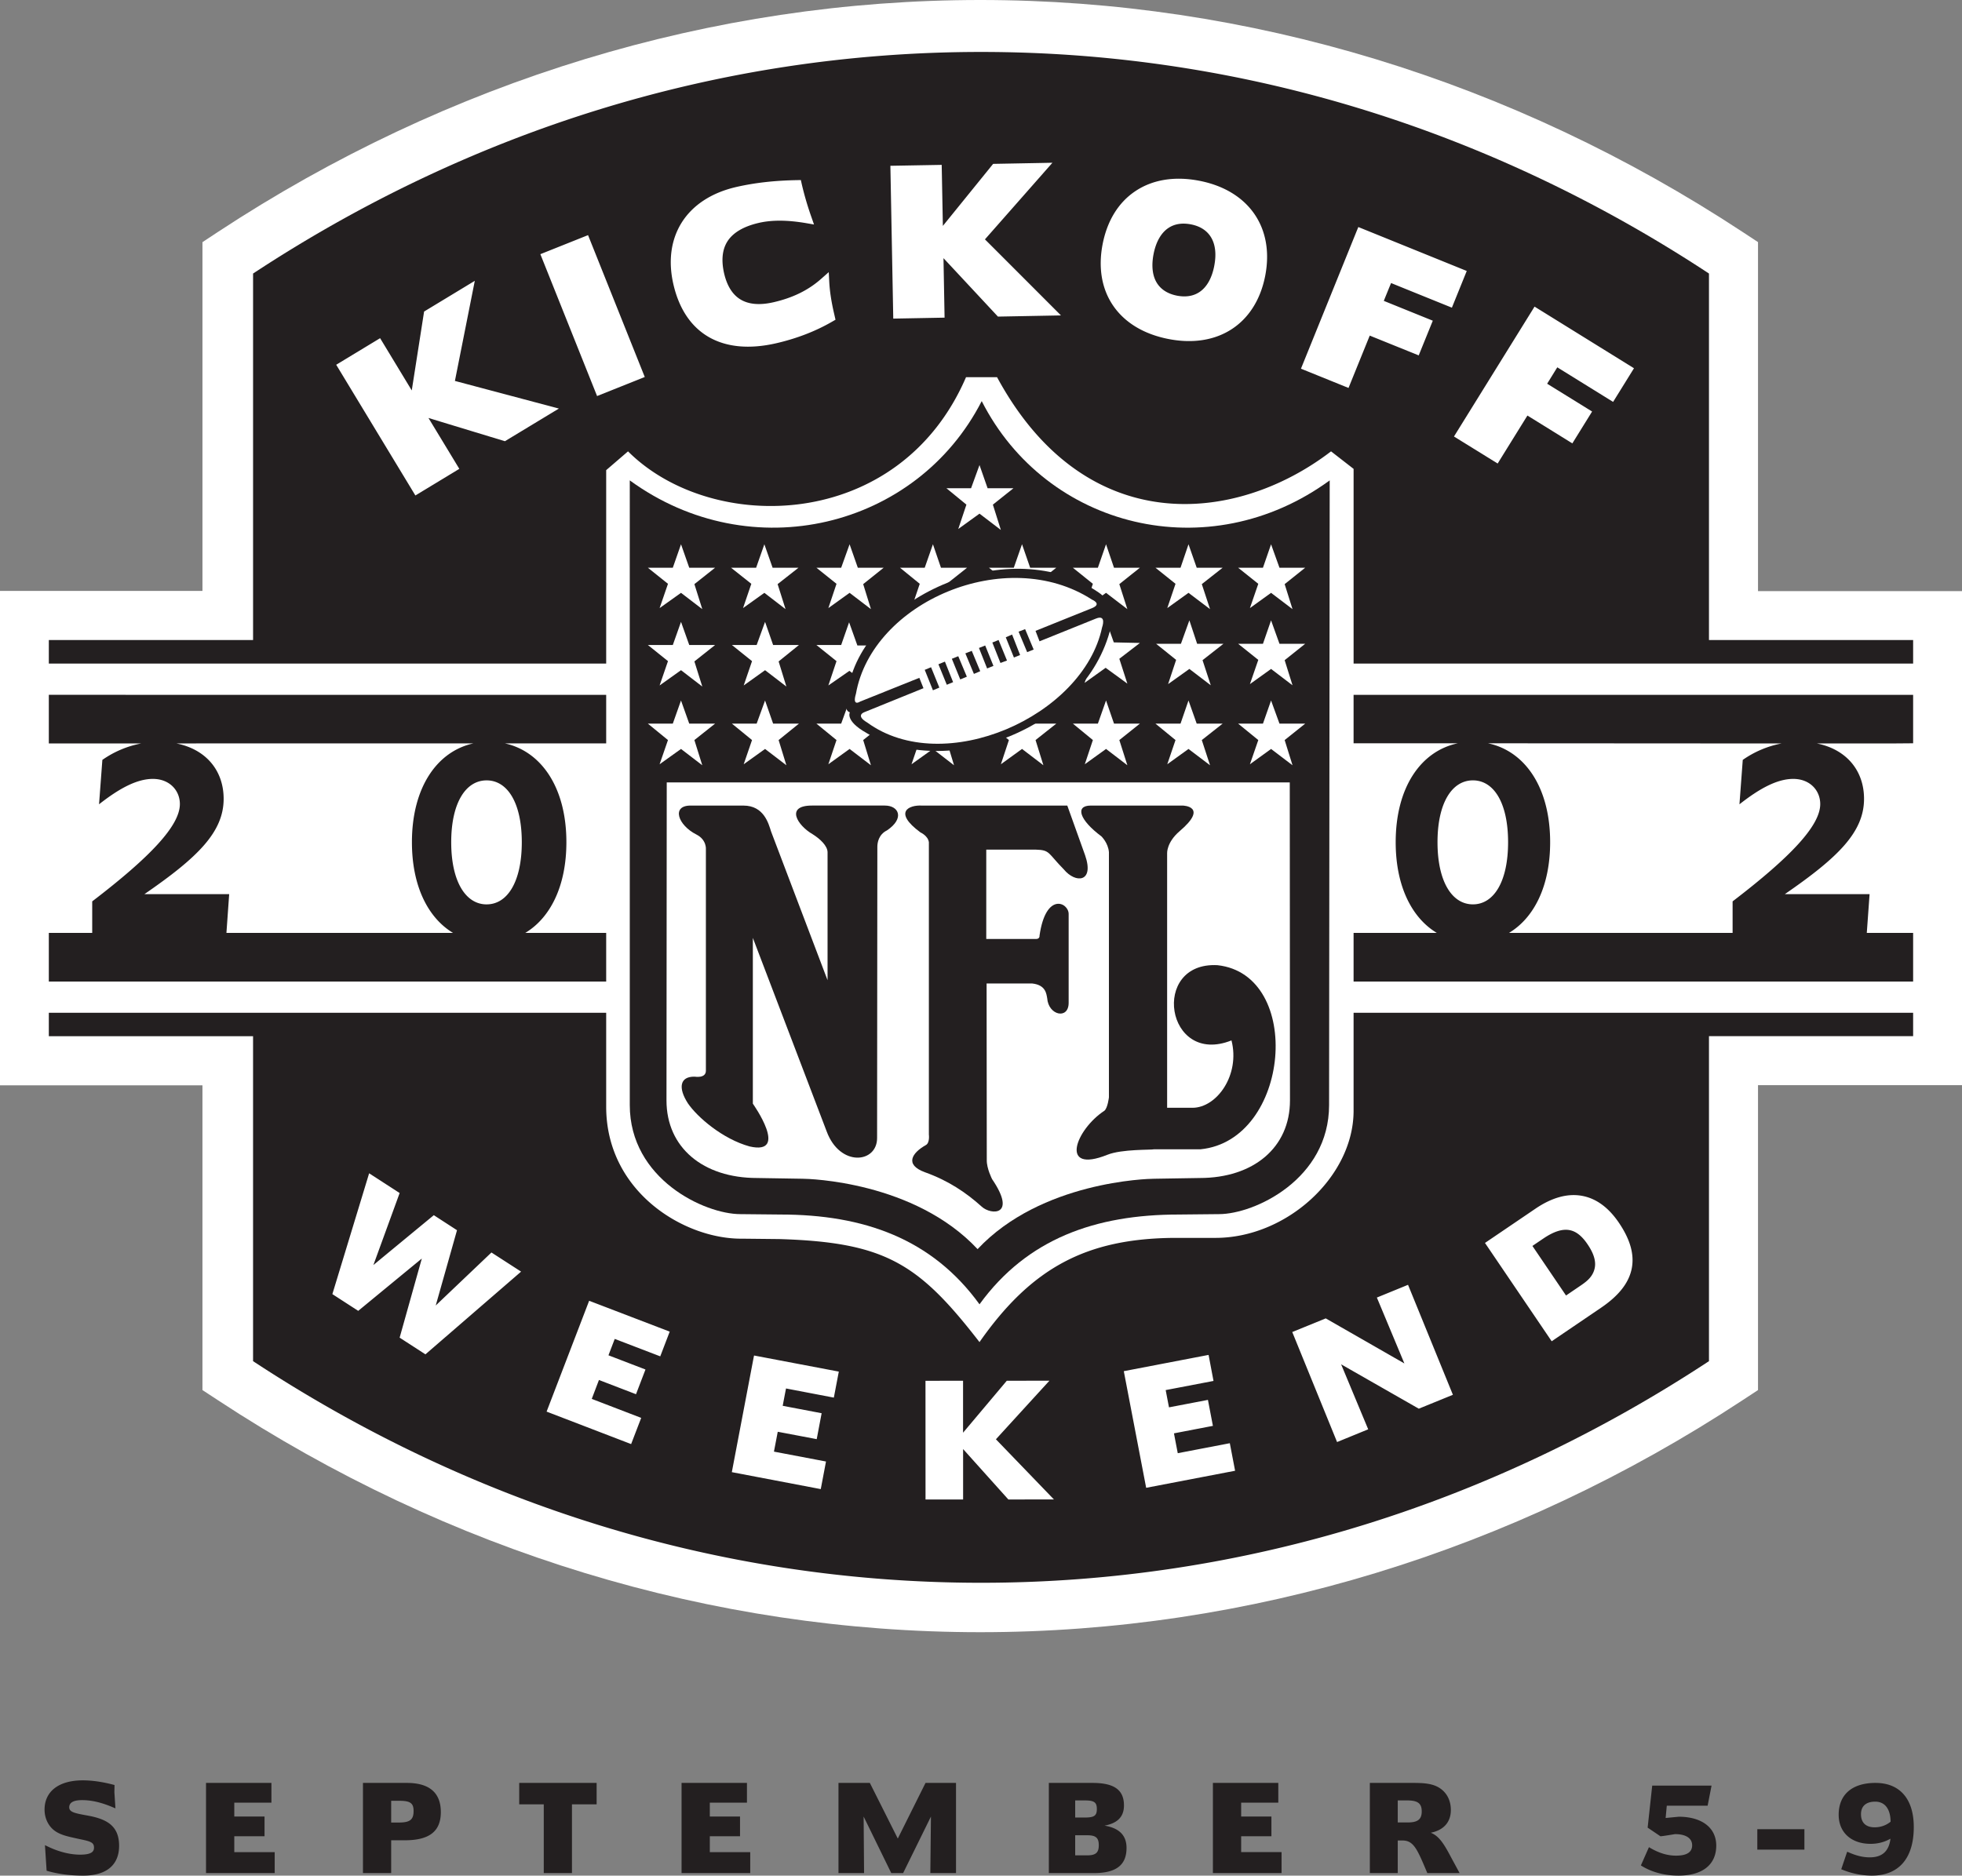
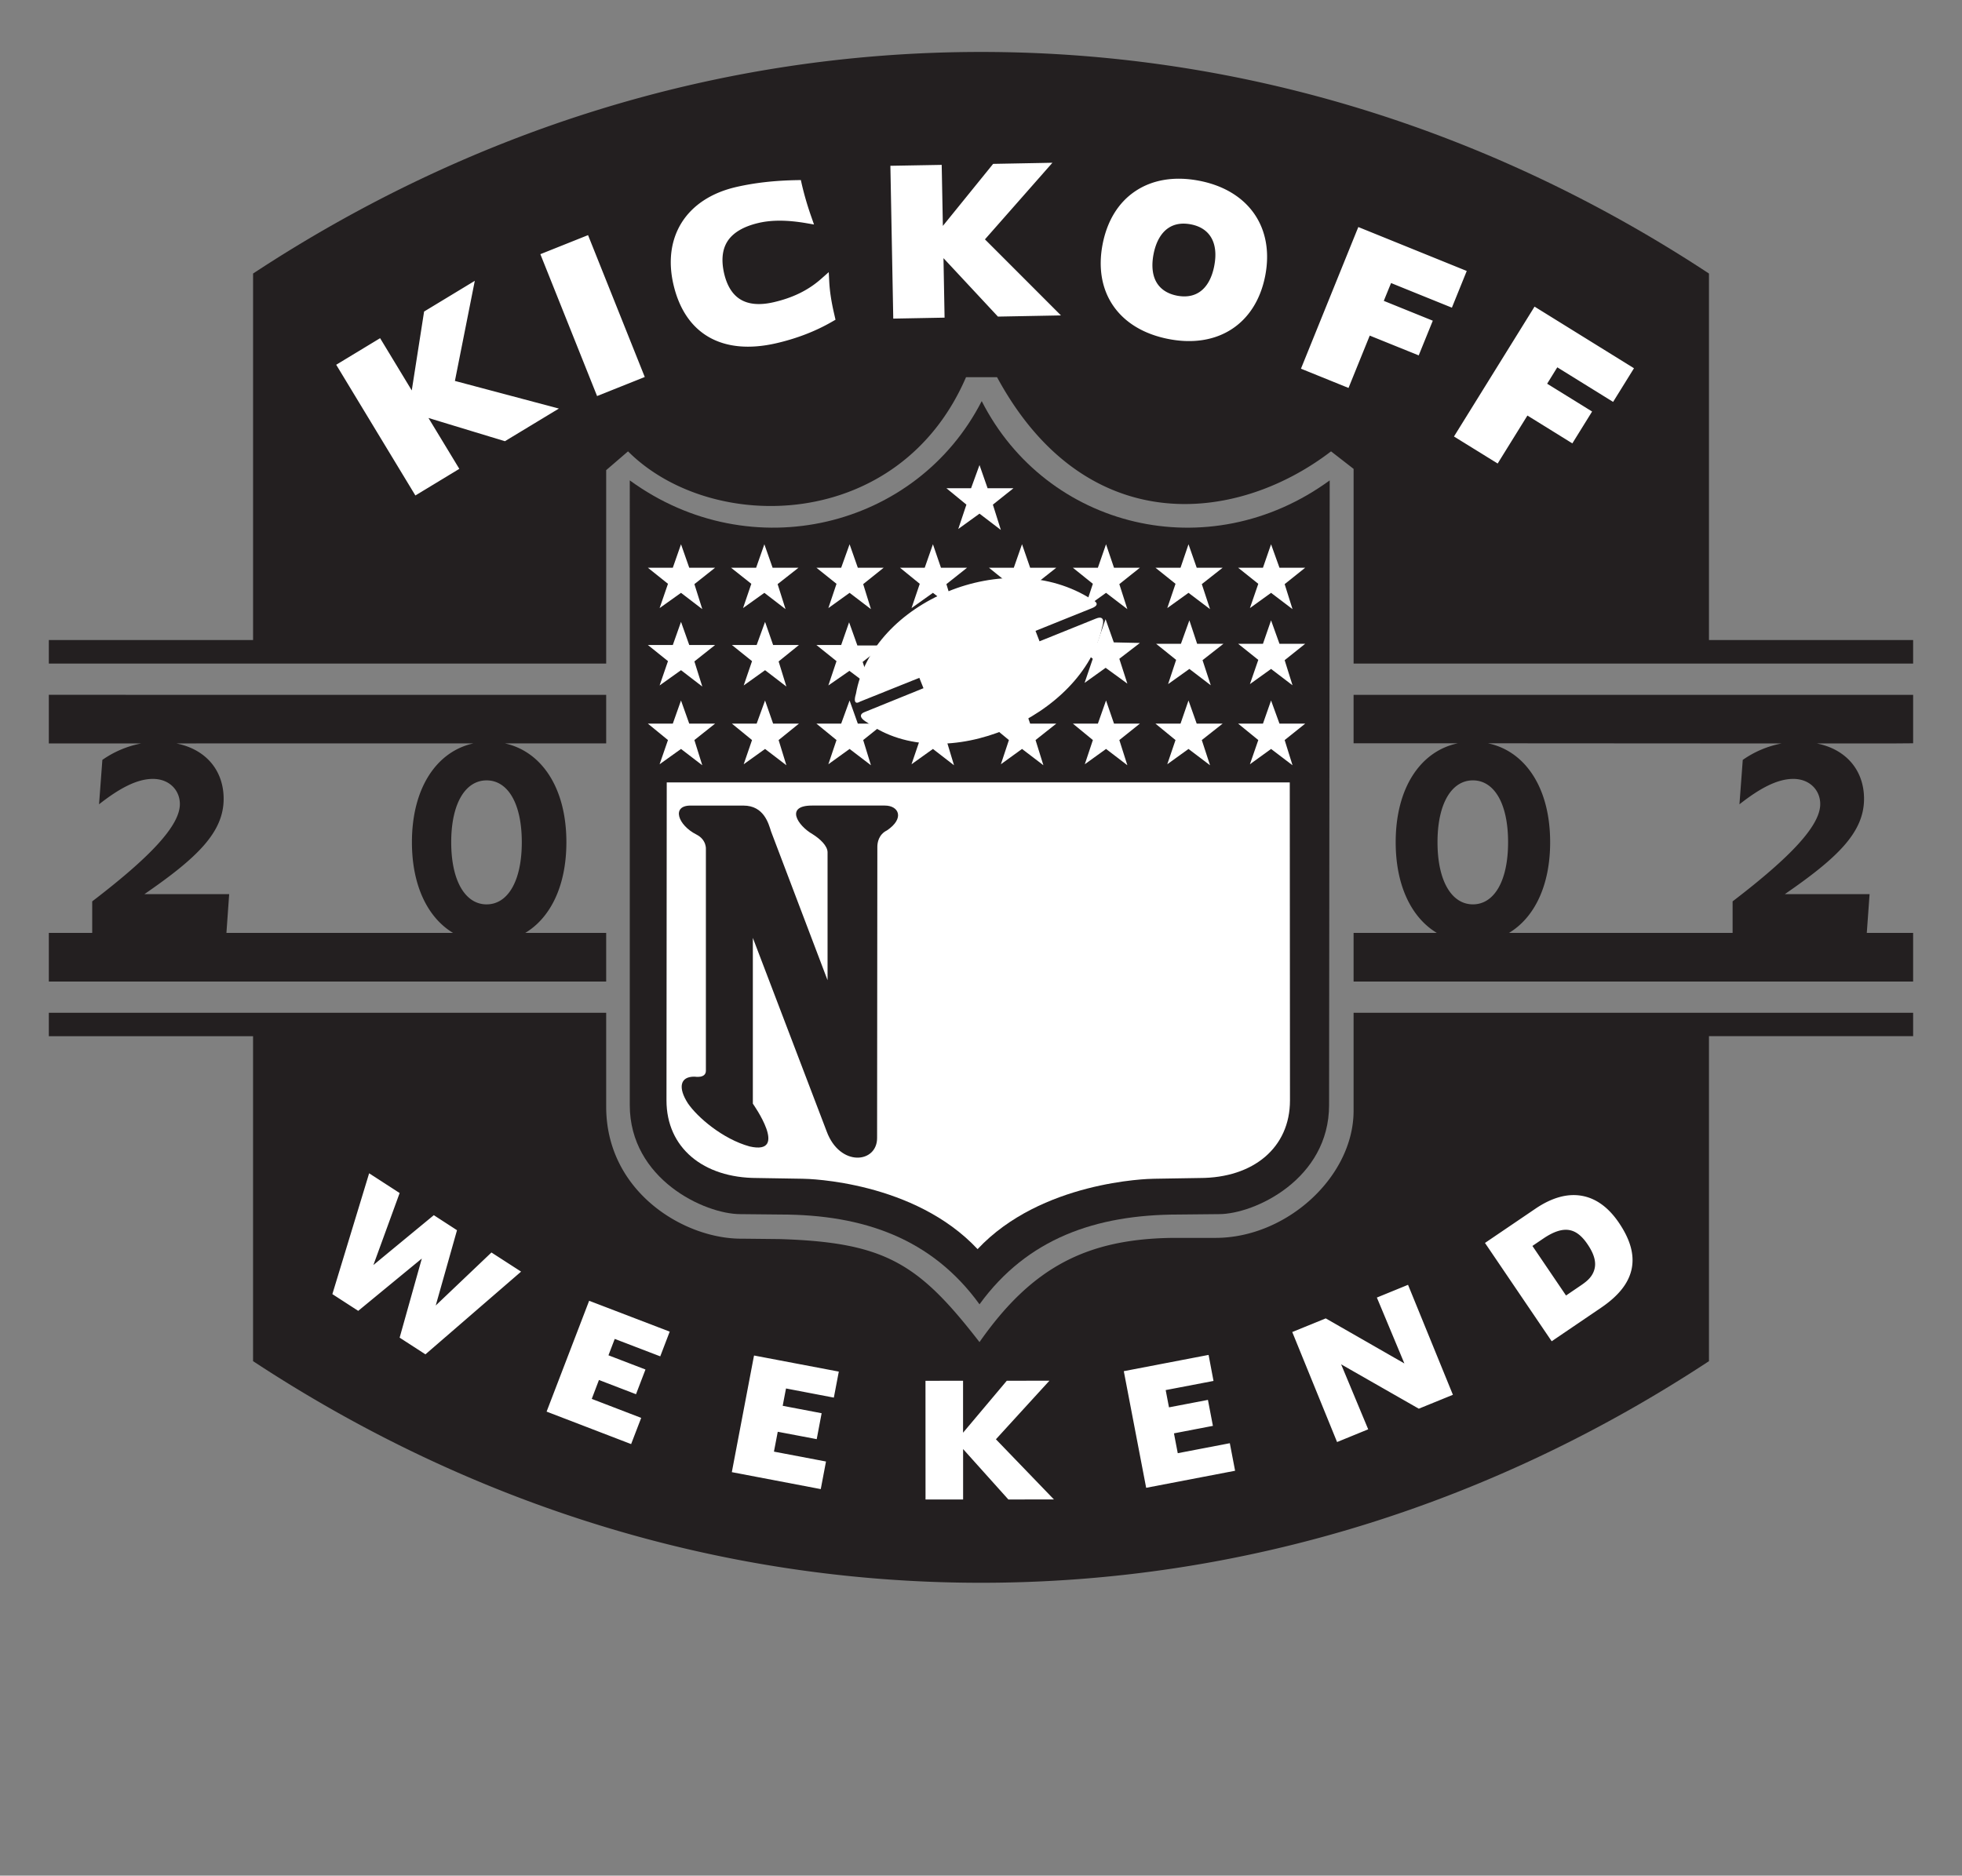
<svg xmlns="http://www.w3.org/2000/svg" width="175.801" height="168.102">
  <rect width="100%" height="100%" fill="#808080" stroke="none" />
-   <path fill="#fff" d="M175.8 52.977h-18.277V21.699l-1.37-.902C135.476 7.19 111.851 0 87.835 0 63.813 0 40.188 7.191 19.512 20.797l-1.371.906v31.258H0V97.27h18.14v27.316l1.372.898c20.676 13.606 44.3 20.801 68.324 20.801 24.02 0 47.644-7.195 68.316-20.8l1.371-.9V97.259h18.278V52.977" />
  <path fill="#231f20" d="M153.129 90.77h-31.844v8.863c-.055 5.875-6.02 11.312-12.37 11.312h-3.74c-7.827.07-12.737 2.66-17.41 9.34-5.468-7.066-8.452-8.945-17.94-9.234l-3.31-.035c-5.175.062-12.199-4.176-12.199-11.825V90.77H4.375v2.098h18.3v29.125c19.2 12.633 41.47 19.863 65.231 19.863 23.754 0 46.028-7.23 65.223-19.863V92.867h18.293V90.77h-18.293m0-33.407V24.516c-19.195-12.637-41.469-19.86-65.223-19.86-23.761 0-46.031 7.227-65.23 19.86v32.847H4.375v2.11h49.941V42.137l1.957-1.684c7.489 7.48 24.305 7.23 30.286-6.648h2.78c7.872 14.543 21.36 13.218 29.927 6.648l2.02 1.57v17.45h50.136v-2.11h-18.293M12.664 66.629a8.997 8.997 0 0 0-3.492 1.476l-.297 3.98c1.844-1.452 3.414-2.276 4.824-2.276 1.485 0 2.418 1.027 2.418 2.254 0 1.925-2.62 4.718-7.855 8.722v2.824H4.375v4.364h49.941v-4.364H47.07c2.243-1.351 3.68-4.199 3.68-8.125 0-4.91-2.254-8.148-5.516-8.859h9.082v-4.348l-49.941-.004v4.36zm7.625 16.98.246-3.472h-7.594c4.743-3.266 7.098-5.547 7.098-8.543 0-2.516-1.562-4.434-4.242-4.965l26.629-.004c-3.266.71-5.516 3.95-5.516 8.86 0 3.925 1.438 6.773 3.68 8.124zm23.313-2.554c-1.883 0-3.172-2.059-3.172-5.57 0-3.508 1.289-5.544 3.172-5.544 1.882 0 3.152 2.036 3.152 5.543 0 3.512-1.27 5.57-3.152 5.57m126.98 2.556h.84v4.363h-50.137v-4.364h7.453c-2.242-1.351-3.68-4.199-3.68-8.125 0-4.937 2.274-8.18 5.57-8.867h-9.343v-4.34h50.137v4.34l-1.54.012h-7.1c2.679.531 4.241 2.45 4.241 4.965 0 2.996-2.355 5.277-7.097 8.543h7.594l-.25 3.472zm-17.32 0h1.984v-2.825c5.234-4.004 7.852-6.797 7.852-8.722 0-1.227-.93-2.254-2.418-2.254-1.41 0-2.977.824-4.82 2.277l.296-3.98a8.997 8.997 0 0 1 3.492-1.477h-6.386l-19.938-.012c3.297.688 5.574 3.93 5.574 8.867 0 3.926-1.437 6.774-3.683 8.125zm-21.285-13.67c-1.883 0-3.172 2.036-3.172 5.543 0 3.512 1.289 5.57 3.172 5.57 1.886 0 3.152-2.058 3.152-5.57 0-3.507-1.266-5.543-3.152-5.543" />
  <path fill="#231f20" d="M87.965 35.95c5.793 11.394 20.324 15.023 31.18 7.105l-.055 55.98c0 6.645-6.676 9.781-9.867 9.781l-3.614.036c-7.441 0-13.57 2.164-17.843 8.046-4.258-5.882-10.38-8.046-17.825-8.046l-3.605-.036c-3.203 0-9.906-3.136-9.906-9.78V43.054c10.863 7.918 25.703 4.289 31.535-7.106" />
  <path fill="#fff" d="M87.477 70.125h28.09l.019 28.5c0 4.234-3.281 6.953-8.09 6.953l-4.082.067c-.566 0-10.133.242-15.82 6.308-5.672-6.066-15.14-6.308-15.672-6.308l-4.09-.067c-4.824 0-8.113-2.719-8.113-6.953l.023-28.5h27.992m.032-28.445.726 2.078h2.317l-1.844 1.469.715 2.27-1.914-1.462-1.903 1.375.73-2.183-1.792-1.47h2.21l.755-2.077m26.124 7.101.755 2.102h2.304l-1.84 1.469.704 2.242-1.922-1.461-1.895 1.367.75-2.176-1.805-1.441h2.223l.727-2.102m-.001 6.817.755 2.101h2.304l-1.84 1.469.704 2.25-1.922-1.465-1.895 1.36.75-2.172-1.805-1.442h2.223l.727-2.101m-.001 7.183.755 2.074h2.304l-1.84 1.473.704 2.258-1.922-1.461-1.895 1.371.75-2.168-1.805-1.473h2.223l.727-2.074m-7.399 0 .735 2.074h2.324l-1.867 1.473.738 2.258-1.93-1.461-1.902 1.371.738-2.168-1.797-1.473h2.246l.715-2.074m.078-7.183.696 2.101h2.359l-1.875 1.469.738 2.25-1.918-1.465-1.906 1.36.719-2.172-1.793-1.442h2.223l.757-2.101m-.078-6.817.735 2.102h2.324l-1.867 1.469.738 2.242-1.93-1.461-1.902 1.367.738-2.176-1.797-1.441h2.246l.715-2.102m-7.39 0 .714 2.102h2.32l-1.843 1.469.719 2.242-1.91-1.461-1.903 1.367.723-2.176-1.793-1.441h2.242l.73-2.102m-.042 6.711.738 2.082 2.34.051-1.844 1.418.719 2.227-1.946-1.418-1.886 1.351.734-2.16-1.82-1.457 2.238-.004.727-2.09m.043 7.289.714 2.074h2.32l-1.843 1.473.719 2.258-1.91-1.461-1.903 1.371.723-2.168-1.793-1.473h2.242l.73-2.074m-7.527 0 .727 2.074h2.344l-1.86 1.473.703 2.258-1.914-1.461-1.894 1.371.718-2.168-1.785-1.473h2.227l.734-2.074m0-14 .727 2.102h2.344l-1.86 1.469.703 2.242-1.914-1.461L89.68 54.5l.718-2.176-1.785-1.441h2.227l.734-2.102m-7.98 0 .719 2.102h2.34L84.8 52.352l.683 2.242-1.89-1.461-1.918 1.367.738-2.176-1.77-1.441h2.215l.735-2.102m.001 14 .719 2.074h2.34L84.8 66.328l.683 2.258-1.89-1.461-1.918 1.371.738-2.168-1.77-1.473h2.215l.735-2.074m-7.468 0 .738 2.074h2.317l-1.836 1.473.695 2.258-1.914-1.461-1.902 1.371.73-2.168-1.8-1.473h2.218l.754-2.074m-.043-7.008.742 2.079h2.348l-1.875 1.472.742 2.25-1.93-1.449-1.886 1.309.73-2.18-1.8-1.445h2.218l.711-2.036m.043-6.992.738 2.102h2.317l-1.836 1.469.695 2.242-1.914-1.461-1.902 1.367.73-2.176-1.8-1.441h2.218l.754-2.102m-7.637 0 .739 2.102h2.32l-1.871 1.469.71 2.242-1.898-1.461-1.91 1.367.742-2.176-1.816-1.441h2.246l.738-2.102m.062 6.953.723 2.075h2.313l-1.82 1.472.695 2.25-1.91-1.465-1.914 1.368.746-2.18-1.801-1.445h2.215l.754-2.075m-.001 7.047.723 2.074h2.313l-1.82 1.473.695 2.258-1.91-1.461-1.914 1.371.746-2.168-1.801-1.473h2.215l.754-2.074m-7.531-14 .738 2.102h2.316l-1.855 1.469.707 2.242-1.906-1.461-1.918 1.367.75-2.176-1.801-1.441h2.234l.735-2.102m0 6.953.738 2.075h2.316L62.22 59.28l.707 2.25-1.906-1.465-1.918 1.368.75-2.18-1.801-1.445h2.234l.735-2.075m-.001 7.048.738 2.074h2.316l-1.855 1.473.707 2.258-1.906-1.461-1.918 1.371.75-2.168-1.801-1.473h2.234l.735-2.074" />
  <path fill="#231f20" d="M61.809 72.2h4.808c1.832 0 2.25 1.613 2.473 2.32l5.062 13.332V76.39c0-.582-.675-1.211-1.34-1.625-1.347-.774-2.492-2.567-.058-2.567h6.535c1.254 0 1.79 1.149.184 2.227-.75.37-.86 1.11-.86 1.46l-.023 26.087c.023 2.289-3.332 2.652-4.52-.575l-6.613-17.34v14.86s3.316 4.66-.293 3.832c-2.41-.664-4.676-2.617-5.527-3.863-.899-1.395-.719-2.418.613-2.39 0 0 1 .179 1-.532V76.129s.086-.86-.844-1.332c-1.668-.84-2.265-2.598-.531-2.598" />
-   <path fill="#231f20" d="M92.488 88.145c1.223.132 1.27.937 1.344 1.32.106 1.543 1.922 1.941 1.922.414v-7.965c0-1.02-2.043-2.016-2.61 1.945 0 0 .04.297-.312.297h-4.46v-8.008h4.437c1.3.036 1.062.301 2.511 1.77 1.059 1.281 2.758 1.176 1.907-1.27L95.633 72.2h-13.02c-1.18-.07-2.61.582-.136 2.406 0 0 .668.29.753.875v26.207s.098.739-.27.938c-1.23.688-1.94 1.75-.1 2.43 2.078.742 3.675 1.8 5.105 3.09.832.765 3.183.847.93-2.465 0 0-.493-.953-.477-1.715l-.016-15.82h4.188" />
-   <path fill="#231f20" d="M105.984 72.2s2.352.054-.289 2.296c-1.172 1.004-1.117 1.973-1.117 1.973v22.816h2.266c2.191 0 4.293-2.95 3.5-6.039-5.89 2.348-7.297-7.062-1.258-6.742 7.762.844 6.535 15.703-1.516 16.5h-4.156c-.25.07-2.883-.027-4.18.488-4.37 1.754-2.855-2.254-.273-3.945.297-.262.402-1.203.402-1.203V76.379c-.066-.844-.68-1.426-.68-1.426-1.953-1.453-2.386-2.754-.949-2.754h8.25m-6.75-17.719s.61.383.309 1.72c-2.266 9.366-14.98 13.718-21.922 9.48-1.922-1.086-1.469-1.84-1.469-1.84s-.78-.067-.129-2.266c1.614-8.226 14.582-13.87 22.415-8.476 1.132.773.796 1.382.796 1.382" />
  <path fill="#fff" d="M92.785 56.543c-.012 0 5.035-2.027 5.035-2.027.985-.387.028-.774.028-.774-7.68-4.969-19.7.211-21.153 8.434-.36 1.199.375.703.375.703l5.305-2.129.371.93-5.285 2.144s-.86.281.234.926c6.867 5.012 19.371-.543 21.055-8.52 0 0 .441-1.195-.555-.789l-5.05 2.036-.36-.934" />
-   <path fill="#231f20" d="m84.168 61.625-.574.242-.735-1.832.567-.234.742 1.824m1.234-.488-.566.234-.75-1.836.582-.238.734 1.84m1.231-.489-.59.247-.754-1.852.574-.23.77 1.835m1.199-.492-.566.242-.766-1.84.574-.226.758 1.824m1.184-.476-.567.23-.73-1.836.558-.222.739 1.828m1.214-.48-.585.218-.727-1.832.559-.227.753 1.84m1.176-.492-.554.223-.73-1.813.566-.246.718 1.836m1.215-.492-.582.234-.77-1.836.586-.226.766 1.828" />
  <path fill="#fff" d="m42.543 25.168-.836.508L38 27.922s-.836 5.36-1.105 7.07l-2.836-4.683-3.934 2.382 7.094 11.715 3.937-2.386s-1.988-3.282-2.765-4.56c1.601.49 6.851 2.083 6.851 2.083l4.836-2.926-9.316-2.476 1.781-8.973m9.747-3.934-3.872 1.547L53.5 35.496l4.273-1.707-5.082-12.715-.402.16m22.016 4.056-.047-.9-.672.594c-1.152 1.024-2.547 1.707-4.266 2.102-1.25.289-2.261.2-3.008-.27-.69-.433-1.175-1.214-1.43-2.316-.265-1.164-.167-2.121.286-2.848.5-.797 1.457-1.363 2.84-1.68 1.164-.265 2.539-.257 4.207.024l.722.125-.242-.695a27.445 27.445 0 0 1-.86-2.946l-.077-.343-.352.008c-2.011.035-3.797.238-5.445.617-2.203.508-3.89 1.613-4.883 3.191-.96 1.535-1.219 3.442-.742 5.52 1.027 4.472 4.383 6.398 9.207 5.293 1.852-.426 3.547-1.082 5.047-1.953l.273-.157-.148-.648c-.235-1.031-.367-1.922-.41-2.719M94.3 14.586l-.984.02-4.328.081-4.504 5.559-.105-5.469-4.598.082.258 13.696 4.598-.086-.098-5.332c1.14 1.222 4.879 5.238 4.879 5.238l5.648-.106s-6.285-6.293-6.812-6.816c.488-.55 6.047-6.867 6.047-6.867m13.168 1.617c-2.219-.433-4.211-.105-5.758.942-1.504 1.011-2.508 2.652-2.914 4.746-.402 2.086-.086 3.98.926 5.476 1.043 1.543 2.77 2.59 4.996 3.02 4.422.86 7.812-1.371 8.648-5.672.836-4.313-1.48-7.652-5.898-8.512zm1.332 7.625c-.211 1.094-.664 1.902-1.317 2.34-.55.371-1.226.48-2.015.332-.793-.156-1.387-.516-1.762-1.07-.437-.645-.555-1.563-.344-2.657.211-1.085.668-1.89 1.317-2.332.554-.375 1.238-.484 2.03-.332 1.724.332 2.485 1.688 2.09 3.72m21.294 3.745 1.332-3.289-9.715-3.937-.164.398-4.977 12.297 4.262 1.727s1.629-4.024 1.902-4.692l4.387 1.774 1.262-3.11-4.39-1.777c.179-.445.468-1.152.652-1.598.683.281 5.449 2.207 5.449 2.207m14.446 8.446 1.87-3.016-8.91-5.524-.227.368-6.992 11.273 3.914 2.422s2.285-3.688 2.668-4.3c.606.374 4.024 2.495 4.024 2.495l1.77-2.855s-3.419-2.117-4.028-2.492c.254-.41.656-1.063.91-1.47l5 3.099M39.043 117.004c.312-1.094 1.906-6.746 1.906-6.746l-2.078-1.348s-4.531 3.738-5.414 4.469l2.352-6.453-2.735-1.77-.07.239-3.223 10.59 2.317 1.5s4.906-4.04 5.699-4.688c-.277.984-1.988 7.09-1.988 7.09l2.312 1.496 8.57-7.414-2.656-1.715-4.992 4.75m13.68-.25-3.746 9.762 7.574 2.91.902-2.348s-4.11-1.578-4.43-1.703l.645-1.695c.316.125 3.32 1.277 3.32 1.277l.848-2.215-3.316-1.273c.097-.258.464-1.211.562-1.469l4.078 1.563.848-2.215-7.219-2.766-.066.172m14.804 4.918-1.953 10.27 7.969 1.519.469-2.473-4.664-.886c.054-.282.289-1.5.34-1.778.335.059 3.492.66 3.492.66l.441-2.324-3.488-.664c.05-.273.242-1.281.297-1.555.336.067 4.285.82 4.285.82l.445-2.331-7.594-1.442-.039.184m26.504 2.074h-.43l-3.39.004-3.918 4.656v-4.656l-3.367.004.004 10.64 3.367-.003v-4.52c.559.625 4.055 4.52 4.055 4.52l4.082-.004s-4.965-5.153-5.196-5.39c.223-.25 4.793-5.25 4.793-5.25m11.5 6.495a351.4 351.4 0 0 1-.34-1.777c.332-.067 3.489-.672 3.489-.672l-.446-2.328-3.488.668c-.055-.27-.246-1.281-.297-1.547l4.285-.82-.441-2.332-.188.035-7.41 1.422 2.004 10.453 7.969-1.528-.473-2.468-4.664.894m20.457-15.019-2.617 1.07s2.106 5.043 2.465 5.906c-.84-.484-7.047-4.039-7.047-4.039l-3 1.223 4.016 9.86 2.789-1.141-2.426-5.825 6.96 3.977 3.056-1.246-4.02-9.856-.176.07m19.071-5.632c-.922-1.36-2.02-2.168-3.27-2.406-1.3-.25-2.71.132-4.191 1.132l-4.54 3.082 5.977 8.813 4.41-2.996c1.614-1.094 2.516-2.25 2.766-3.543.238-1.25-.137-2.582-1.152-4.082zm-4.739 6.52c-.191-.286-2.82-4.16-3.011-4.442.23-.16.972-.66.972-.66.938-.637 1.711-.883 2.36-.758.578.11 1.101.52 1.597 1.254.461.672.688 1.262.688 1.797 0 .254-.055.5-.16.738-.243.543-.676.871-1.223 1.238l-1.223.832" />
-   <path fill="#231f20" d="M7.828 162.715c-1.156-.207-1.625-.309-1.625-.738 0-.426.387-.641 1.152-.641.852 0 1.743.207 2.801.66l.188.078-.094-1.437.012-.653-.094-.027c-.996-.262-1.922-.394-2.75-.394-2.144 0-3.426.984-3.426 2.625 0 .777.344 1.488.922 1.902.512.367 1.149.504 1.953.68l.32.07c.919.191 1.235.285 1.235.75 0 .312-.148.633-1.246.633-.91 0-1.961-.266-2.953-.758l-.196-.094.149 2.29.086.027c.969.277 2.043.414 3.195.414 2.074 0 3.215-.946 3.215-2.672 0-1.824-1.137-2.406-2.844-2.715m13.164 1.859h2.711v-1.77h-2.71v-1.242h3.327v-1.769h-5.86v8.082h6.153v-1.879h-3.62v-1.422m15.464-4.781h-3.934v8.082h2.528v-2.941h1.226c2.2 0 3.223-.801 3.223-2.524 0-1.734-1.023-2.617-3.043-2.617zm-1.406 1.602h.726c.985 0 1.282.21 1.282.914 0 .78-.32 1.035-1.332 1.035h-.676v-1.95m11.472-1.601v1.922h2.2v6.16h2.527v-6.16h2.21v-1.922h-6.937m17.079 4.781h2.707v-1.77h-2.707v-1.242h3.328v-1.769h-5.86v8.082h6.153v-1.879h-3.621v-1.422m19.328-4.781s-2.282 4.578-2.485 4.988c-.203-.41-2.504-4.988-2.504-4.988H75.13v8.082h2.293s-.031-4.176-.04-5.066c.403.82 2.477 5.066 2.477 5.066h1.063s2.09-4.246 2.492-5.066c-.008.89-.055 5.066-.055 5.066h2.301v-8.082h-2.73m16.034 3.828c1.148-.207 1.746-.781 1.746-1.805 0-1.398-.871-2.023-2.824-2.023H93.98v8.082h4.036c1.996 0 2.925-.719 2.925-2.254 0-1.148-.675-1.785-1.976-2zm-1.75-.726h-.875v-1.532h.875c.828 0 1.066.172 1.066.766 0 .598-.23.766-1.066.766zm-.875 1.59h1.074c.777 0 1.04.226 1.04.894s-.274.906-1.04.906H96.34v-1.8m14.87.089h2.712v-1.77h-2.711v-1.242h3.328v-1.769h-5.86v8.082h6.153v-1.879h-3.621v-1.422m16.989-.316c1.132-.223 1.8-.926 1.8-2.04 0-.835-.348-1.53-.984-1.952-.653-.438-1.5-.473-2.461-.473h-3.813v8.082h2.5v-2.922h.422c1 0 1.324.774 2.195 2.844l.032.078h2.894l-.746-1.379c-.605-1.144-1.062-1.937-1.84-2.238zm-2.958-2.895h.852c.945 0 1.297.27 1.297.985 0 .703-.356.988-1.235.988h-.914v-1.973m25.172 1.461-1.168.113.102-1.101h3.66l.351-1.8h-5.316l-.41 3.765 1.144.773c.11.012 1.309-.191 1.309-.191.973 0 1.535.367 1.535 1.004 0 .617-.484.925-1.437.925-.766 0-1.5-.218-2.317-.69l-.117-.071-.723 1.637.094.058c.914.559 2.047.856 3.273.856 2.153 0 3.387-.98 3.387-2.692 0-1.597-1.289-2.586-3.367-2.586m7.046 1.117v1.832h4.22v-1.832h-4.22m10.595-4.148c-2.098 0-3.305 1.043-3.305 2.855 0 1.582 1.125 2.606 2.867 2.606.68 0 1.274-.176 1.774-.461-.133 1.105-.727 1.672-1.856 1.672-.601 0-1.203-.145-1.898-.453l-.125-.051-.532 1.57.11.043a7.126 7.126 0 0 0 2.617.528c2.434 0 3.773-1.547 3.773-4.352 0-2.516-1.246-3.957-3.425-3.957zm-.028 1.68c.864 0 1.364.656 1.375 1.797-.367.304-.86.503-1.425.503-.793 0-1.227-.418-1.227-1.175 0-.723.453-1.125 1.277-1.125" />
</svg>